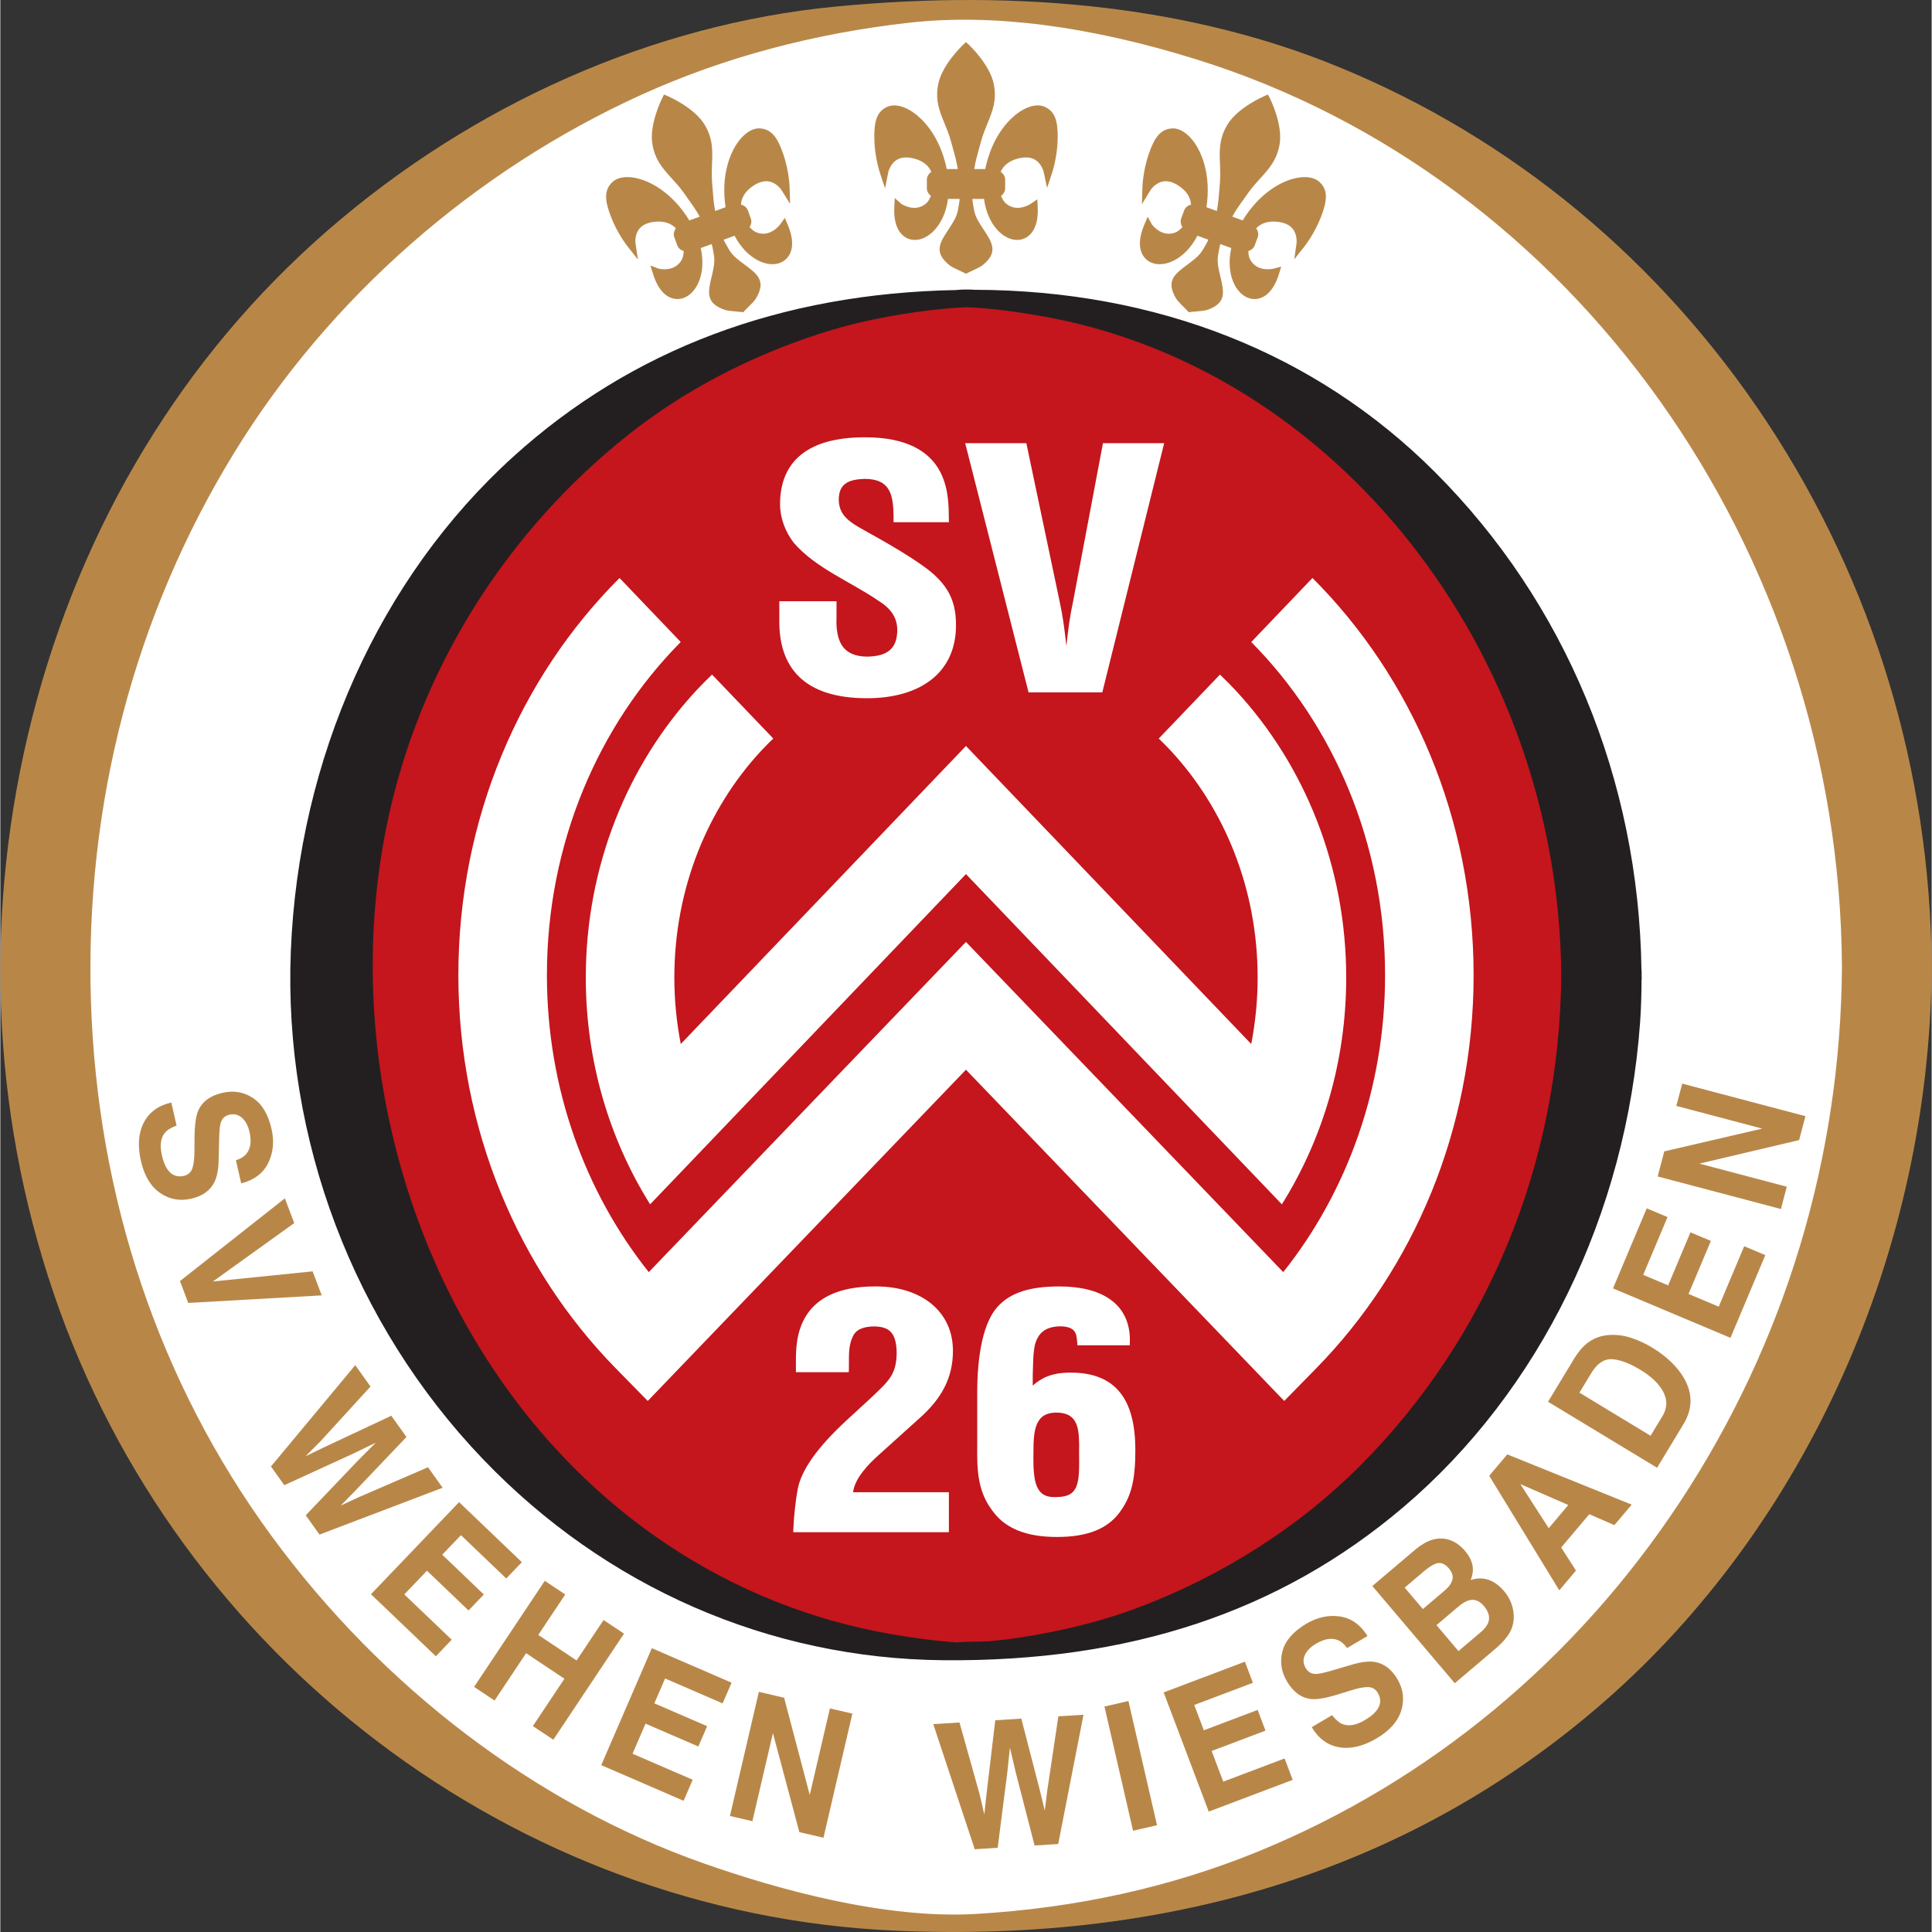
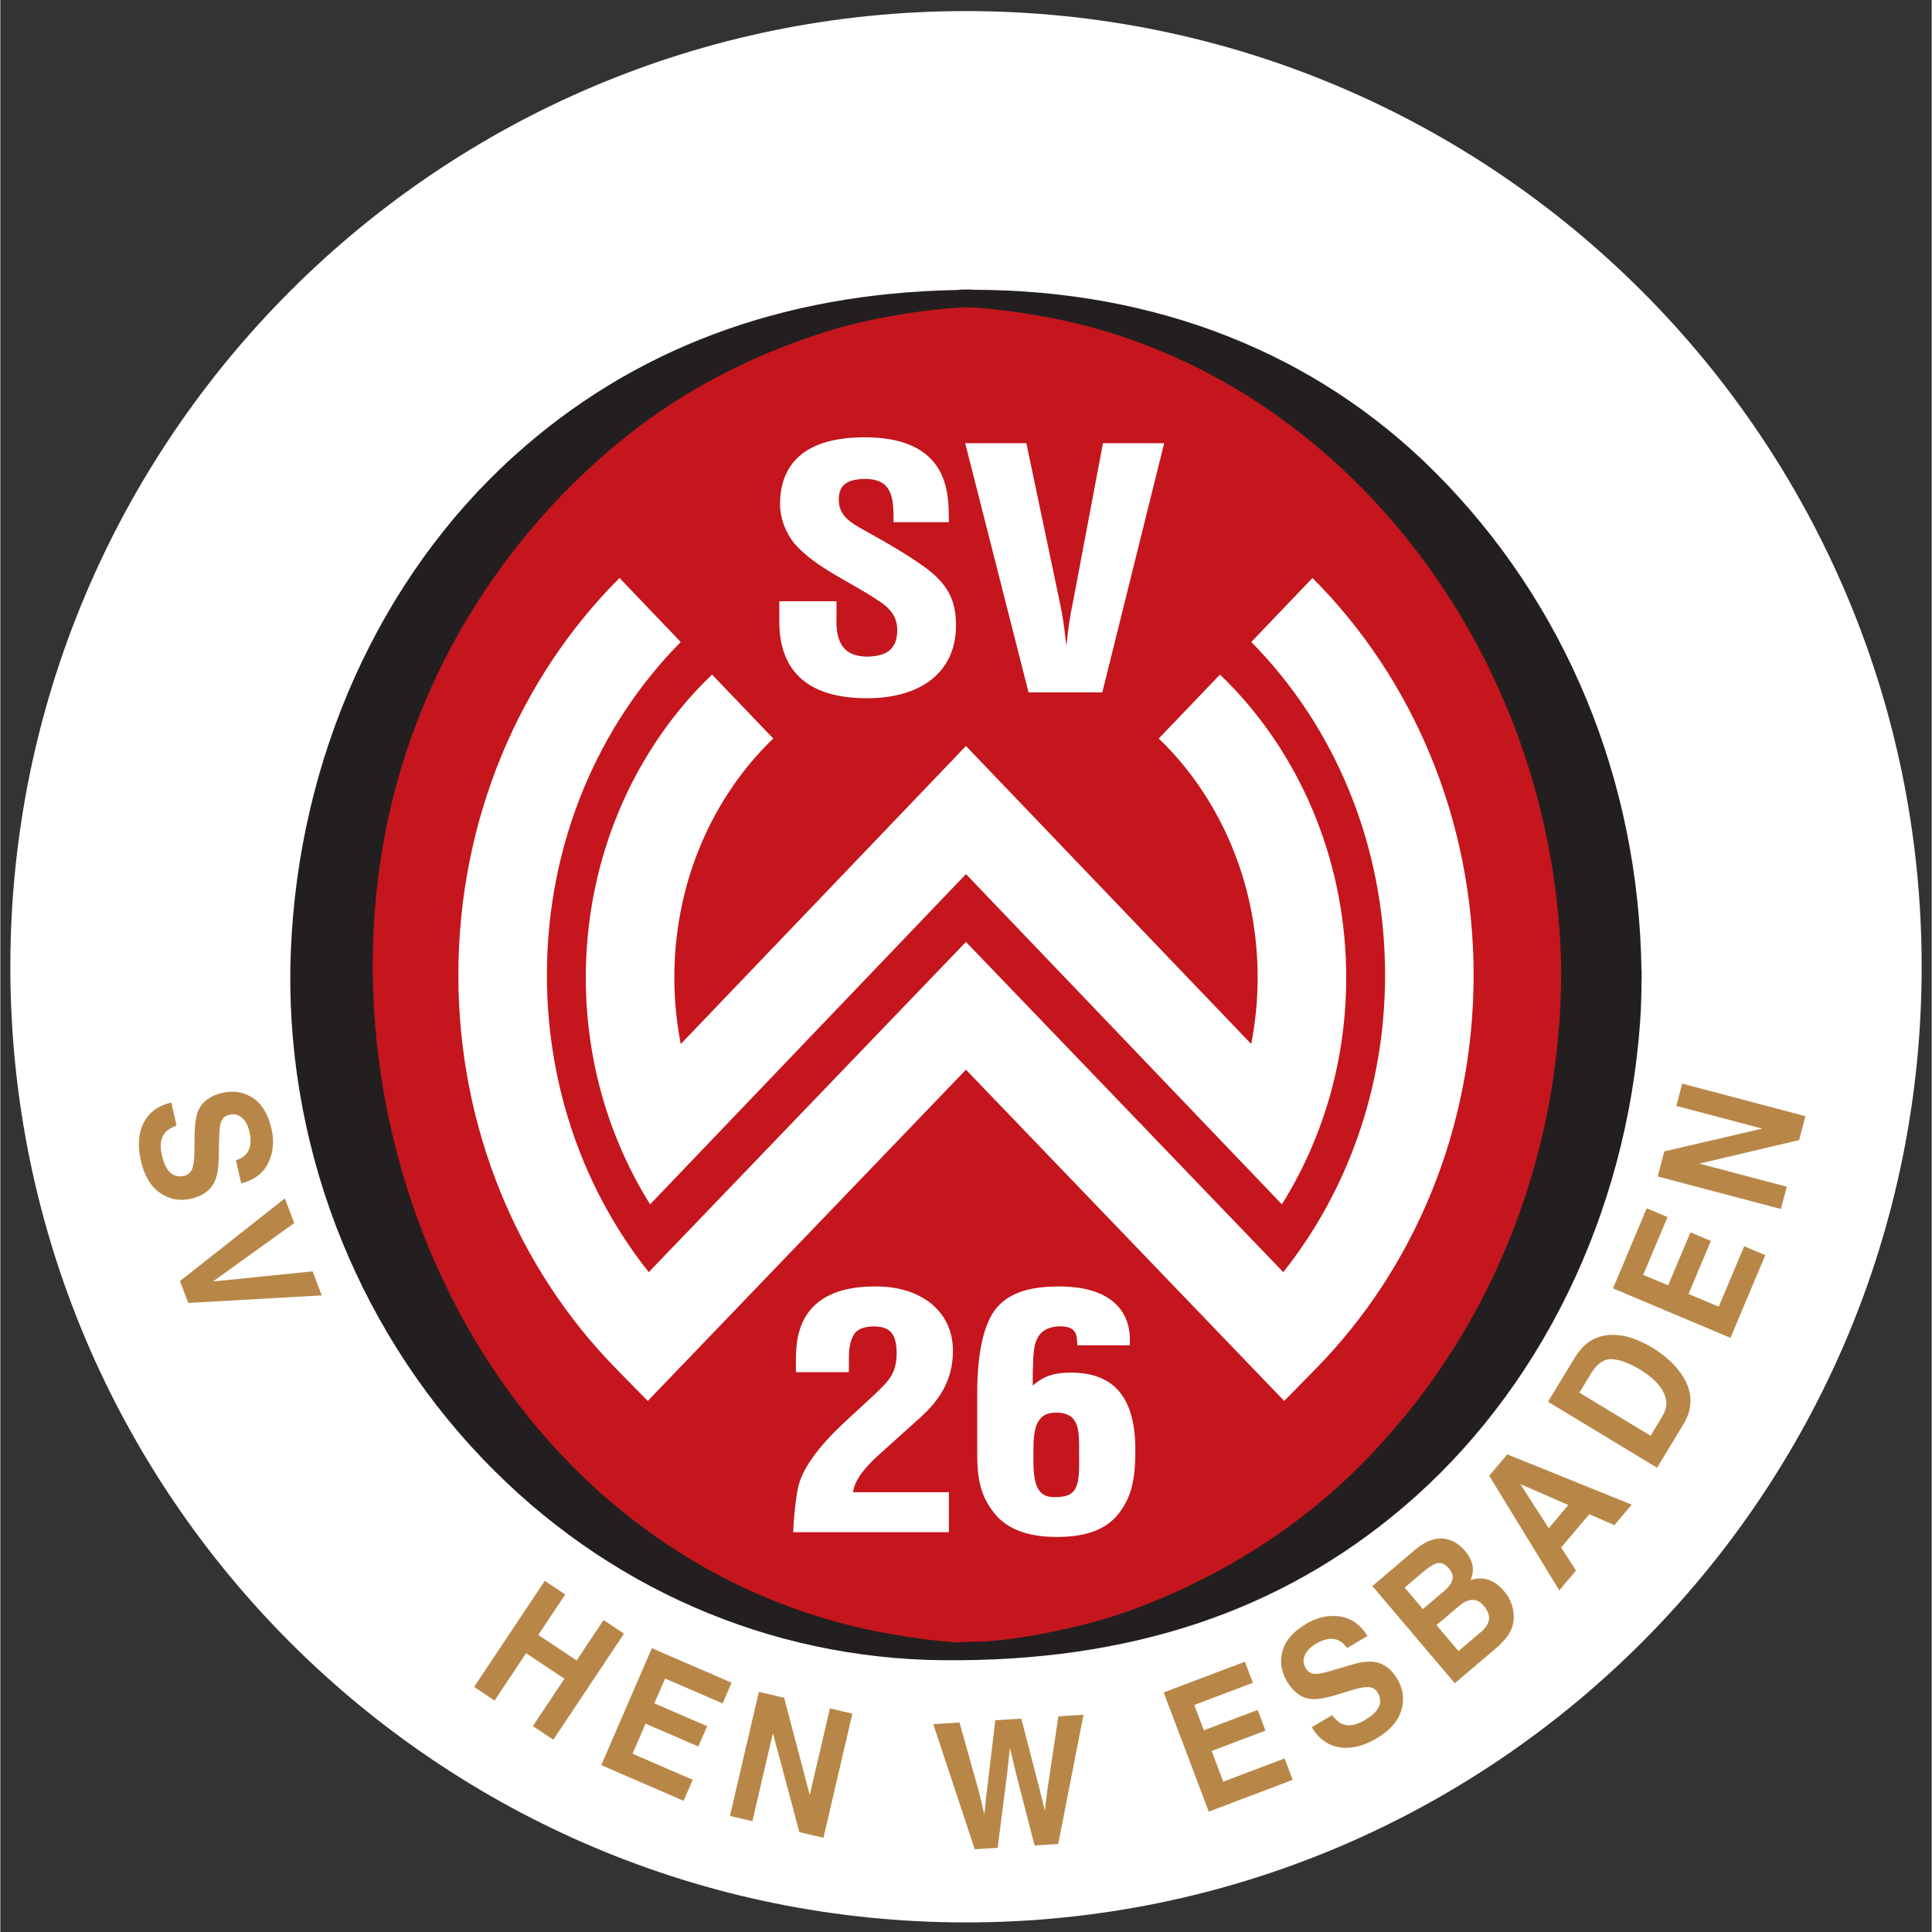
<svg xmlns="http://www.w3.org/2000/svg" version="1.0" id="svg7555" viewBox="5.05 5.0 289.9 290.0" width="316.228" height="316.228">
  <rect x="5.05" y="5.0" width="289.9" height="290.0" fill="#333333" stroke="none" />
  <defs id="defs3" />
  <g transform="translate(-34.529,-47.86)" id="layer1">
    <g transform="translate(5.05,5)" id="g7649">
      <path d="M 322.928,192.973 C 322.928,272.191 258.703,336.422 179.483,336.422 C 100.248,336.422 36.031,272.191 36.031,192.973 C 36.031,113.753 100.248,49.524 179.483,49.524 C 258.703,49.524 322.928,113.753 322.928,192.973" style="font-size:10px;letter-spacing:0;word-spacing:0;fill:#ffffff;fill-rule:nonzero;stroke:none;font-family:fnt0" id="path3361" />
      <path d="M 273.663,194.219 C 273.663,250.234 231.495,295.644 179.479,295.644 C 127.463,295.644 85.296,250.234 85.296,194.219 C 85.296,138.199 127.463,92.788 179.479,92.788 C 231.495,92.788 273.663,138.199 273.663,194.219" style="font-size:10px;letter-spacing:0;word-spacing:0;fill:#c4161c;fill-rule:nonzero;stroke:none;font-family:fnt0" id="path3365" />
      <path d="M 182.778,294.234 C 182.665,294.242 181.968,294.255 181.351,294.268 C 179.785,294.3 178.765,294.319 178.098,294.395 C 175.116,294.191 171.915,293.787 168.24,293.147 C 143.986,288.931 122.754,274.764 108.453,253.259 C 92.19,228.795 86.48,197.237 93.172,168.847 C 98.303,147.076 110.933,127.304 128.727,113.171 C 137.014,106.592 146.709,101.467 157.542,97.946 C 162.629,96.28 168.202,95.125 174.584,94.368 C 176.118,94.197 177.684,94.065 179.228,93.989 C 179.306,93.97 179.372,93.97 179.446,93.97 C 179.548,93.97 179.641,93.97 179.747,93.989 C 182.941,94.121 186.43,94.538 190.728,95.295 C 234.861,102.963 268.431,145.484 268.829,194.219 C 268.598,222.5 257.814,248.721 238.467,268.043 C 229.541,276.959 218.268,284.191 205.87,288.958 C 200.391,291.065 194.403,292.604 187.557,293.668 C 185.978,293.916 184.353,294.077 182.778,294.234 z M 280.907,194.895 C 280.909,194.893 280.894,194.238 280.892,194.195 L 280.896,193.532 L 280.869,193.515 C 280.474,164.873 269.47,138.303 249.823,118.676 C 232.004,100.88 208.125,91.433 180.766,91.357 C 180.76,91.357 180.756,91.357 180.753,91.357 C 180.376,91.319 179.952,91.319 179.505,91.319 C 178.952,91.319 178.443,91.338 178.021,91.395 C 151.695,91.887 129.316,100.274 111.486,116.444 C 91.452,134.61 79.291,161.649 78.133,190.639 C 77.004,218.786 87.523,246.584 106.991,266.898 C 125.404,286.114 149.939,296.826 176.069,297.066 C 204.026,297.32 226.599,289.815 245.084,274.124 C 265.614,256.695 278.582,230.164 280.663,201.334 C 280.824,199.121 280.866,196.896 280.885,194.91" style="font-size:10px;letter-spacing:0;word-spacing:0;fill:#231f20;fill-rule:nonzero;stroke:none;font-family:fnt0" id="path3369" />
-       <path d="M 223.366,325.762 C 210.308,331.112 196.036,334.272 180.943,335.15 C 167.259,335.947 151.14,331.447 140.025,327.53 C 114.978,318.696 91.964,301.245 75.218,278.388 C 58.414,255.45 49.045,227.659 48.124,198.025 C 47.214,168.642 54.658,140.202 69.652,115.786 C 83.899,92.575 105.621,73.491 130.816,62.056 C 143.096,56.49 156.666,52.855 171.149,51.246 C 183.468,49.902 197.887,51.738 214,56.755 C 270.713,74.381 310.584,130.382 310.961,192.942 C 310.785,221.65 302.396,249.414 286.696,273.229 C 270.986,297.055 249.089,315.221 223.366,325.762 z M 324.422,192.652 C 324.191,163.555 315.671,135.437 299.761,111.299 C 283.79,87.085 261.527,68.607 235.373,57.891 C 213.936,49.107 188.497,46.078 159.763,48.861 C 132.537,51.511 105.51,63.438 83.662,82.446 C 62.034,101.246 46.695,126.539 39.306,155.589 C 31.981,184.388 33.098,214.269 42.536,242.004 C 61.125,296.641 111.822,335.077 168.682,337.655 C 210.986,339.571 246.789,328.062 275.092,303.447 C 305.664,276.858 324.092,235.662 324.426,193.211 C 324.428,193.133 324.429,193.05 324.429,192.955 L 324.429,192.938 C 324.429,192.834 324.428,192.739 324.422,192.652" style="font-size:10px;letter-spacing:0;word-spacing:0;fill:#b88748;fill-rule:nonzero;stroke:none;font-family:fnt0" id="path3373" />
      <path d="M 60.983,216.809 C 60.157,217.115 59.57,217.481 59.224,217.905 C 58.593,218.681 58.442,219.796 58.775,221.252 C 58.974,222.127 59.237,222.812 59.565,223.31 C 60.188,224.253 61.026,224.605 62.083,224.364 C 62.696,224.224 63.116,223.861 63.338,223.28 C 63.552,222.698 63.66,221.829 63.662,220.675 L 63.677,218.696 C 63.694,216.752 63.881,215.375 64.239,214.569 C 64.834,213.204 66.045,212.314 67.876,211.896 C 69.546,211.513 71.064,211.769 72.429,212.661 C 73.796,213.55 74.731,215.103 75.237,217.316 C 75.659,219.166 75.498,220.862 74.754,222.405 C 74.01,223.948 72.654,224.978 70.685,225.495 L 69.892,222.013 C 71,221.693 71.691,221.044 71.965,220.069 C 72.145,219.419 72.136,218.664 71.941,217.804 C 71.723,216.848 71.344,216.131 70.81,215.652 C 70.275,215.173 69.644,215.018 68.919,215.182 C 68.253,215.336 67.819,215.73 67.618,216.368 C 67.482,216.778 67.399,217.606 67.372,218.848 L 67.295,222.064 C 67.261,223.475 67.037,224.577 66.625,225.372 C 65.983,226.606 64.832,227.411 63.169,227.791 C 61.466,228.179 59.911,227.892 58.505,226.922 C 57.1,225.955 56.142,224.355 55.633,222.121 C 55.112,219.838 55.256,217.916 56.068,216.356 C 56.878,214.796 58.255,213.795 60.193,213.352" style="font-size:10px;letter-spacing:0;word-spacing:0;fill:#b88748;fill-rule:nonzero;stroke:none;font-family:fnt0" id="path3377" />
      <path d="M 81.403,238.696 L 82.775,242.302 L 62.737,243.436 L 61.492,240.155 L 77.236,227.736 L 78.646,231.447 L 66.442,240.214" style="font-size:10px;letter-spacing:0;word-spacing:0;fill:#b88748;fill-rule:nonzero;stroke:none;font-family:fnt0" id="path3381" />
-       <path d="M 90.092,255.986 L 82.533,264.257 L 80.348,266.442 L 83.076,265.126 L 93.214,260.366 L 95.49,263.558 L 87.796,271.637 L 85.626,273.848 L 88.332,272.593 L 98.724,268.096 L 100.92,271.177 L 82.438,278.206 L 80.373,275.311 L 88.237,267.068 L 90.886,264.41 L 87.51,266.048 L 77.154,270.792 L 75.151,267.983 L 87.804,252.773" style="font-size:10px;letter-spacing:0;word-spacing:0;fill:#b88748;fill-rule:nonzero;stroke:none;font-family:fnt0" id="path3385" />
-       <path d="M 110.469,284.796 L 103.671,278.293 L 100.863,281.227 L 107.103,287.196 L 104.808,289.599 L 98.566,283.63 L 95.166,287.185 L 102.279,293.987 L 99.901,296.473 L 90.164,287.16 L 103.388,273.336 L 112.811,282.348" style="font-size:10px;letter-spacing:0;word-spacing:0;fill:#b88748;fill-rule:nonzero;stroke:none;font-family:fnt0" id="path3389" />
      <path d="M 105.641,301.069 L 116.252,285.151 L 119.323,287.198 L 115.277,293.267 L 121.029,297.101 L 125.075,291.032 L 128.146,293.078 L 117.534,308.998 L 114.463,306.952 L 119.2,299.844 L 113.449,296.011 L 108.712,303.118" style="font-size:10px;letter-spacing:0;word-spacing:0;fill:#b88748;fill-rule:nonzero;stroke:none;font-family:fnt0" id="path3393" />
      <path d="M 142.946,303.546 L 134.313,299.809 L 132.698,303.537 L 140.625,306.967 L 139.303,310.017 L 131.378,306.587 L 129.425,311.1 L 138.457,315.01 L 137.092,318.166 L 124.728,312.816 L 132.325,295.258 L 144.292,300.438" style="font-size:10px;letter-spacing:0;word-spacing:0;fill:#b88748;fill-rule:nonzero;stroke:none;font-family:fnt0" id="path3397" />
      <path d="M 148.386,301.812 L 152.178,302.696 L 156.025,317.287 L 159.052,304.296 L 162.424,305.081 L 158.085,323.712 L 154.467,322.87 L 150.497,308.008 L 147.417,321.228 L 144.047,320.445" style="font-size:10px;letter-spacing:0;word-spacing:0;fill:#b88748;fill-rule:nonzero;stroke:none;font-family:fnt0" id="path3401" />
      <path d="M 178.502,306.412 L 181.527,317.2 L 182.228,320.21 L 182.555,317.198 L 183.871,306.077 L 187.782,305.831 L 190.575,316.632 L 191.305,319.644 L 191.669,316.683 L 193.343,305.485 L 197.118,305.248 L 193.322,324.653 L 189.772,324.875 L 186.93,313.843 L 186.073,310.191 L 185.679,313.923 L 184.234,325.221 L 180.791,325.437 L 174.566,306.658" style="font-size:10px;letter-spacing:0;word-spacing:0;fill:#b88748;fill-rule:nonzero;stroke:none;font-family:fnt0" id="path3405" />
-       <path d="M 208.151,321.832 L 204.552,322.659 L 200.262,304.017 L 203.859,303.19" style="font-size:10px;letter-spacing:0;word-spacing:0;fill:#b88748;fill-rule:nonzero;stroke:none;font-family:fnt0" id="path3409" />
      <path d="M 222.543,300.453 L 213.743,303.781 L 215.178,307.581 L 223.257,304.525 L 224.43,307.634 L 216.354,310.69 L 218.094,315.29 L 227.301,311.808 L 228.516,315.025 L 215.915,319.79 L 209.148,301.897 L 221.345,297.286" style="font-size:10px;letter-spacing:0;word-spacing:0;fill:#b88748;fill-rule:nonzero;stroke:none;font-family:fnt0" id="path3413" />
      <path d="M 234.43,305.311 C 234.973,306.006 235.499,306.453 236.009,306.655 C 236.942,307.019 238.05,306.822 239.335,306.061 C 240.106,305.606 240.679,305.148 241.054,304.684 C 241.764,303.804 241.844,302.897 241.294,301.966 C 240.973,301.421 240.499,301.133 239.876,301.099 C 239.259,301.072 238.4,301.233 237.296,301.583 L 235.408,302.17 C 233.551,302.746 232.182,302.984 231.304,302.89 C 229.825,302.738 228.606,301.856 227.652,300.239 C 226.781,298.764 226.561,297.242 226.995,295.669 C 227.427,294.096 228.621,292.733 230.577,291.578 C 232.211,290.614 233.875,290.251 235.571,290.491 C 237.269,290.728 238.659,291.706 239.752,293.425 L 236.677,295.241 C 236.035,294.283 235.208,293.823 234.193,293.857 C 233.521,293.884 232.803,294.122 232.046,294.571 C 231.2,295.069 230.632,295.646 230.338,296.303 C 230.047,296.956 230.089,297.606 230.469,298.246 C 230.816,298.834 231.323,299.128 231.991,299.124 C 232.425,299.13 233.237,298.956 234.428,298.605 L 237.516,297.7 C 238.869,297.303 239.988,297.18 240.87,297.331 C 242.241,297.568 243.358,298.42 244.225,299.887 C 245.115,301.392 245.312,302.962 244.82,304.595 C 244.326,306.227 243.091,307.627 241.118,308.793 C 239.102,309.982 237.23,310.428 235.494,310.131 C 233.759,309.834 232.389,308.829 231.376,307.115" style="font-size:10px;letter-spacing:0;word-spacing:0;fill:#b88748;fill-rule:nonzero;stroke:none;font-family:fnt0" id="path3417" />
      <path d="M 250.102,291.8 L 253.4,295.691 L 256.692,292.9 C 257.281,292.4 257.667,291.927 257.849,291.478 C 258.175,290.656 257.957,289.797 257.196,288.9 C 256.55,288.14 255.821,287.864 255.006,288.068 C 254.551,288.182 254.029,288.483 253.44,288.97 L 250.102,291.8 z M 245.327,286.168 L 248.056,289.384 L 251.35,286.59 C 251.939,286.09 252.317,285.566 252.478,285.013 C 252.641,284.462 252.461,283.879 251.944,283.265 C 251.365,282.584 250.744,282.341 250.072,282.536 C 249.525,282.739 248.925,283.116 248.277,283.667 L 245.327,286.168 z M 251.859,278.945 C 252.798,279.214 253.637,279.78 254.369,280.643 C 255.127,281.535 255.524,282.429 255.564,283.324 C 255.587,283.826 255.477,284.396 255.233,285.034 C 256.157,284.717 257.041,284.702 257.891,284.992 C 258.743,285.28 259.523,285.844 260.233,286.683 C 260.967,287.548 261.422,288.493 261.601,289.521 C 261.732,290.193 261.738,290.848 261.615,291.484 C 261.484,292.207 261.179,292.883 260.704,293.515 C 260.227,294.146 259.644,294.753 258.955,295.337 L 252.845,300.518 L 240.473,285.927 L 247.028,280.371 C 248.703,278.994 250.314,278.519 251.859,278.945" style="font-size:10px;letter-spacing:0;word-spacing:0;fill:#b88748;fill-rule:nonzero;stroke:none;font-family:fnt0" id="path3421" />
      <path d="M 266.948,277.247 L 269.884,273.769 L 262.686,270.625 L 266.948,277.247 z M 258.014,269.379 L 260.729,266.168 L 279.4,273.711 L 276.8,276.789 L 273.039,275.146 L 268.815,280.146 L 271.039,283.604 L 268.533,286.573" style="font-size:10px;letter-spacing:0;word-spacing:0;fill:#b88748;fill-rule:nonzero;stroke:none;font-family:fnt0" id="path3425" />
      <path d="M 271.557,256.904 L 282.236,263.372 L 284.014,260.435 C 284.923,258.934 284.762,257.406 283.529,255.848 C 282.854,254.996 281.911,254.205 280.703,253.474 C 279.039,252.467 277.613,251.935 276.428,251.88 C 275.241,251.827 274.209,252.524 273.334,253.97 L 271.557,256.904 z M 272.598,249.574 C 273.62,248.733 274.836,248.288 276.241,248.237 C 277.376,248.199 278.478,248.372 279.54,248.754 C 280.606,249.135 281.566,249.583 282.426,250.104 C 284.601,251.422 286.199,252.944 287.217,254.67 C 288.584,257.003 288.573,259.32 287.181,261.619 L 283.211,268.177 L 266.846,258.268 L 270.816,251.711 C 271.401,250.778 271.996,250.064 272.598,249.574" style="font-size:10px;letter-spacing:0;word-spacing:0;fill:#b88748;fill-rule:nonzero;stroke:none;font-family:fnt0" id="path3429" />
      <path d="M 284.78,230.55 L 281.13,239.221 L 284.872,240.798 L 288.223,232.837 L 291.287,234.128 L 287.934,242.087 L 292.466,243.997 L 296.289,234.925 L 299.458,236.26 L 294.229,248.677 L 276.597,241.252 L 281.658,229.234" style="font-size:10px;letter-spacing:0;word-spacing:0;fill:#b88748;fill-rule:nonzero;stroke:none;font-family:fnt0" id="path3433" />
      <path d="M 283.301,224.451 L 284.295,220.685 L 298.996,217.268 L 286.099,213.862 L 286.984,210.515 L 305.48,215.401 L 304.532,218.992 L 289.558,222.523 L 302.682,225.99 L 301.8,229.337" style="font-size:10px;letter-spacing:0;word-spacing:0;fill:#b88748;fill-rule:nonzero;stroke:none;font-family:fnt0" id="path3437" />
-       <path d="M 152.284,80.564 L 151.591,81.532 C 151.534,81.613 150.084,83.571 148.005,82.736 C 147.763,82.641 147.392,82.382 146.994,81.946 C 147.254,81.549 147.335,81.079 147.18,80.653 L 146.743,79.449 C 146.582,79.008 146.201,78.701 145.7,78.565 C 145.775,77.577 146.273,76.698 147.237,75.969 C 148.189,75.25 149.083,74.957 149.889,75.095 C 151.089,75.295 151.781,76.386 151.786,76.395 L 153.074,78.461 C 153.075,78.465 153.005,76.028 153.005,76.028 C 153.004,75.926 152.924,73.499 152.04,70.956 C 151.233,68.639 150.353,67.191 148.456,67.13 C 147.578,67.105 146.62,67.617 145.754,68.571 C 144.111,70.384 142.657,74.061 143.386,78.966 L 141.83,79.532 C 141.623,78.472 141.553,77.605 141.474,76.575 L 141.377,75.371 C 141.281,74.305 141.32,73.353 141.356,72.433 C 141.434,70.498 141.512,68.671 140.243,66.568 C 138.717,64.04 134.906,62.372 134.747,62.3 L 134.149,62.051 L 133.861,62.624 C 133.784,62.781 131.938,66.509 132.394,69.425 C 132.773,71.852 134.003,73.203 135.308,74.635 C 135.929,75.316 136.572,76.019 137.182,76.895 L 137.879,77.878 C 138.483,78.718 138.98,79.43 139.509,80.377 L 137.954,80.943 C 135.361,76.714 131.881,74.835 129.458,74.5 C 128.183,74.326 127.121,74.551 126.464,75.135 C 125.045,76.401 125.3,78.077 126.175,80.371 C 127.135,82.887 128.632,84.796 128.697,84.875 L 130.238,86.825 L 129.867,84.372 C 129.865,84.36 129.696,83.082 130.482,82.158 C 131.014,81.534 131.888,81.185 133.077,81.125 C 134.289,81.062 135.232,81.414 135.927,82.128 C 135.626,82.562 135.537,83.035 135.696,83.468 L 136.133,84.673 C 136.286,85.093 136.639,85.396 137.104,85.543 C 137.08,86.134 136.964,86.571 136.841,86.799 C 135.809,88.726 133.553,88.237 133.344,88.188 L 132.114,87.711 L 132.508,88.997 C 133.536,92.342 135.472,93.069 136.941,92.634 C 138.999,92.024 140.527,89 139.664,85.093 L 141.303,84.495 C 141.341,84.652 141.391,84.794 141.425,84.964 L 141.455,85.131 C 141.775,86.77 141.839,87.111 141.315,89.322 C 140.747,91.677 140.34,93.378 143.299,94.381 C 143.617,94.493 144.257,94.559 145.317,94.648 C 145.487,94.661 145.648,94.674 145.7,94.682 L 146.048,94.727 L 146.285,94.468 C 146.32,94.428 146.444,94.307 146.563,94.188 C 147.316,93.444 147.756,92.986 147.933,92.69 C 149.554,90.025 148.149,88.983 146.199,87.543 C 144.374,86.189 144.202,85.888 143.395,84.428 L 143.312,84.277 C 143.229,84.129 143.172,83.985 143.102,83.841 L 144.742,83.243 C 146.599,86.791 149.711,88.124 151.678,87.27 C 153.083,86.66 154.1,84.858 152.737,81.634 L 152.284,80.564 z M 191.182,63.845 C 190.364,63.522 189.289,63.673 188.151,64.273 C 185.987,65.417 183.363,68.374 182.371,73.232 L 180.714,73.232 C 180.883,72.164 181.112,71.325 181.392,70.331 L 181.712,69.165 C 181.987,68.132 182.35,67.251 182.699,66.399 C 183.433,64.608 184.13,62.918 183.657,60.508 C 183.089,57.611 180.078,54.739 179.953,54.618 L 179.474,54.177 L 179.009,54.618 C 178.882,54.739 175.872,57.611 175.304,60.508 C 174.83,62.918 175.525,64.608 176.262,66.399 C 176.612,67.251 176.974,68.132 177.248,69.165 L 177.566,70.326 C 177.848,71.322 178.072,72.162 178.244,73.232 L 176.589,73.232 C 175.597,68.37 172.971,65.417 170.809,64.273 C 169.671,63.673 168.596,63.522 167.778,63.845 C 166.012,64.55 165.68,66.212 165.716,68.665 C 165.758,71.358 166.513,73.664 166.546,73.762 L 167.328,76.121 L 167.818,73.688 C 167.82,73.677 168.098,72.418 169.153,71.818 C 169.866,71.412 170.807,71.386 171.945,71.734 C 173.104,72.09 173.872,72.743 174.279,73.652 C 173.848,73.957 173.604,74.372 173.604,74.834 L 173.604,76.115 C 173.604,76.56 173.831,76.967 174.217,77.264 C 173.992,77.812 173.734,78.183 173.541,78.353 C 171.913,79.813 169.959,78.58 169.781,78.465 L 168.785,77.594 L 168.717,78.938 C 168.539,82.433 170.111,83.779 171.64,83.872 C 173.782,84.002 176.25,81.683 176.777,77.715 L 178.524,77.715 C 178.505,77.876 178.503,78.027 178.475,78.198 L 178.448,78.364 C 178.187,80.015 178.132,80.358 176.883,82.255 C 175.542,84.273 174.579,85.733 177.015,87.687 C 177.276,87.901 177.854,88.183 178.821,88.627 C 178.975,88.699 179.124,88.768 179.17,88.79 L 179.482,88.953 L 179.791,88.79 C 179.838,88.766 179.997,88.694 180.148,88.624 C 181.112,88.181 181.682,87.901 181.951,87.685 C 184.384,85.733 183.42,84.273 182.081,82.253 C 180.828,80.358 180.769,80.015 180.51,78.368 L 180.483,78.198 C 180.457,78.031 180.453,77.876 180.434,77.715 L 182.182,77.715 C 182.712,81.683 185.182,84.002 187.322,83.872 C 188.852,83.779 190.423,82.433 190.243,78.938 L 190.184,77.776 L 189.204,78.45 C 189.12,78.506 187.091,79.851 185.421,78.355 C 185.226,78.183 184.967,77.813 184.741,77.266 C 185.12,76.982 185.359,76.57 185.359,76.115 L 185.359,74.834 C 185.359,74.364 185.109,73.946 184.681,73.646 C 185.092,72.743 185.858,72.088 187.013,71.734 C 188.153,71.382 189.094,71.412 189.806,71.818 C 190.862,72.418 191.14,73.679 191.144,73.69 L 191.646,76.072 C 191.646,76.074 192.415,73.762 192.415,73.762 C 192.447,73.664 193.202,71.356 193.242,68.665 C 193.278,66.212 192.945,64.55 191.182,63.845 z M 232.496,75.136 C 231.839,74.553 230.777,74.328 229.503,74.502 C 227.076,74.837 223.6,76.717 221.006,80.945 L 219.45,80.379 C 219.974,79.432 220.474,78.722 221.078,77.884 L 221.778,76.899 C 222.388,76.021 223.032,75.318 223.651,74.635 C 224.955,73.203 226.186,71.852 226.566,69.427 C 227.022,66.509 225.177,62.781 225.101,62.626 L 224.802,62.049 L 224.213,62.302 C 224.052,62.372 220.243,64.042 218.717,66.57 C 217.447,68.671 217.522,70.498 217.602,72.433 C 217.64,73.355 217.679,74.305 217.583,75.371 L 217.486,76.57 C 217.409,77.601 217.333,78.47 217.129,79.532 L 215.572,78.966 C 216.305,74.059 214.847,70.384 213.208,68.571 C 212.341,67.617 211.385,67.107 210.504,67.132 C 208.603,67.191 207.725,68.639 206.918,70.956 C 206.034,73.501 205.957,75.926 205.955,76.028 L 205.883,78.512 L 207.176,76.395 C 207.182,76.384 207.871,75.297 209.069,75.095 C 209.878,74.958 210.771,75.254 211.722,75.971 C 212.689,76.702 213.187,77.579 213.259,78.571 C 212.75,78.709 212.377,79.016 212.219,79.449 L 211.78,80.653 C 211.629,81.074 211.703,81.534 211.964,81.944 C 211.566,82.382 211.197,82.641 210.959,82.738 C 208.929,83.55 207.515,81.725 207.386,81.554 L 206.748,80.398 L 206.224,81.636 C 204.862,84.86 205.879,86.662 207.284,87.272 C 209.251,88.126 212.365,86.793 214.217,83.245 L 215.858,83.841 C 215.784,83.985 215.731,84.127 215.648,84.279 L 215.565,84.425 C 214.754,85.886 214.586,86.189 212.763,87.545 C 210.813,88.983 209.408,90.025 211.031,92.696 C 211.203,92.986 211.648,93.448 212.405,94.197 C 212.526,94.317 212.642,94.432 212.676,94.47 L 212.914,94.729 L 213.261,94.682 C 213.314,94.674 213.488,94.661 213.655,94.646 C 214.711,94.561 215.341,94.493 215.667,94.381 C 218.622,93.379 218.215,91.677 217.649,89.322 C 217.119,87.113 217.183,86.772 217.502,85.135 L 217.534,84.964 C 217.566,84.798 217.617,84.652 217.655,84.495 L 219.294,85.093 C 218.437,89.002 219.963,92.026 222.019,92.635 C 223.488,93.071 225.425,92.344 226.453,88.999 L 226.793,87.887 L 225.642,88.184 C 225.546,88.209 223.177,88.777 222.121,86.801 C 221.996,86.571 221.877,86.136 221.854,85.547 C 222.306,85.409 222.672,85.102 222.827,84.674 L 223.266,83.47 C 223.425,83.029 223.333,82.55 223.035,82.124 C 223.73,81.414 224.675,81.062 225.881,81.125 C 227.072,81.185 227.946,81.534 228.476,82.158 C 229.264,83.082 229.094,84.364 229.094,84.375 L 228.751,86.784 C 228.749,86.787 230.262,84.877 230.262,84.877 C 230.326,84.798 231.826,82.887 232.784,80.371 C 233.656,78.077 233.912,76.401 232.496,75.136" style="font-size:10px;letter-spacing:0;word-spacing:0;fill:#b88748;fill-rule:nonzero;stroke:none;font-family:fnt0" id="path3441" />
      <path d="M 166.413,266.225 L 172.486,260.75 C 175.733,257.884 177.524,254.733 177.518,250.636 C 177.53,244.648 172.694,240.983 166.068,240.96 C 165.998,240.958 165.922,240.958 165.852,240.958 C 160.085,240.949 157.032,242.897 155.504,245.32 C 153.974,247.734 153.95,250.528 153.948,252.195 L 153.948,253.828 L 161.884,253.828 L 161.895,253.48 C 161.901,253.211 161.905,252.942 161.905,252.672 L 161.905,252.037 C 161.901,250.794 161.95,249.588 162.467,248.537 C 162.935,247.376 164.173,246.965 165.733,246.96 C 167.821,247.022 169.012,247.727 169.073,250.877 C 169.054,254.173 167.88,255.142 165.377,257.533 L 161.625,260.989 C 156.854,265.385 154.756,268.692 154.23,271.318 C 153.84,273.412 153.616,275.918 153.561,277.475 L 153.546,277.846 L 176.91,277.846 L 176.91,271.846 L 162.526,271.846 C 162.776,269.735 164.904,267.566 166.413,266.225 z M 195.943,271.21 C 195.506,272.054 194.803,272.53 193.219,272.565 L 193.226,272.923 L 193.202,272.565 C 193.033,272.577 192.878,272.583 192.73,272.583 C 191.253,272.564 190.581,272.005 190.123,270.977 C 189.682,269.943 189.586,268.4 189.591,266.647 C 189.591,266.117 189.599,266.589 189.606,266.024 C 189.603,264.533 189.616,262.942 190.059,261.787 C 190.519,260.646 191.267,259.915 193.06,259.894 C 196.255,259.907 196.414,262.259 196.464,264.716 C 196.464,265.167 196.454,265.606 196.454,266.021 C 196.454,266.85 196.465,266.613 196.465,267.34 C 196.471,269.001 196.384,270.347 195.943,271.21 z M 195.21,253.895 C 192.111,253.878 190.634,254.849 189.497,255.845 L 189.497,254.349 C 189.55,253.26 189.493,250.665 189.926,249.376 C 190.379,248.096 191.195,247.113 193.247,246.96 C 193.391,246.947 193.529,246.945 193.667,246.945 C 196.164,246.998 196.057,248.281 196.18,249.451 L 196.193,249.794 L 204.059,249.794 L 204.07,249.449 C 204.074,249.304 204.078,249.163 204.078,249.023 C 204.086,246.22 202.944,244.148 201.036,242.844 C 199.129,241.534 196.509,240.962 193.501,240.96 C 189.381,240.96 186.255,241.735 184.179,244.05 C 182.111,246.369 181.165,251.121 181.163,256.895 L 181.163,265.54 C 181.155,265.712 181.155,265.892 181.155,266.064 C 181.157,270.171 181.797,272.52 183.647,274.898 C 185.498,277.282 188.542,278.569 193.116,278.563 L 193.152,278.563 C 197.654,278.563 200.648,277.367 202.467,274.966 C 204.284,272.56 204.896,270.082 204.9,265.54 C 204.898,261.801 204.207,258.895 202.62,256.899 C 201.032,254.898 198.561,253.889 195.21,253.895 z M 199.94,151.786 L 209.226,114.38 L 200.036,114.38 L 199.983,114.671 L 195.542,138.202 C 195.087,140.264 194.809,142.382 194.582,144.492 C 194.57,144.592 194.559,144.694 194.544,144.796 C 194.531,144.692 194.519,144.59 194.506,144.49 C 194.281,142.382 193.999,140.264 193.544,138.191 L 188.537,114.38 L 179.356,114.38 L 188.868,151.786 L 199.94,151.786 z M 164.631,152.666 C 168.537,152.666 171.863,151.75 174.233,149.914 C 176.606,148.075 177.98,145.306 177.976,141.741 C 177.991,138.501 177.075,136.125 174.309,133.789 C 172.064,131.888 167.289,129.156 164.692,127.729 C 162.185,126.336 160.381,125.372 160.381,122.809 C 160.413,120.531 161.761,119.795 164.351,119.743 C 168.183,119.774 168.55,122.244 168.609,125.334 C 168.609,125.514 168.605,125.701 168.603,125.889 L 168.599,126.248 L 176.914,126.248 L 176.909,125.885 C 176.876,124.088 176.963,121.004 175.413,118.337 C 173.86,115.656 170.636,113.488 164.294,113.5 C 160.089,113.5 156.912,114.361 154.767,116.072 C 152.619,117.784 151.564,120.34 151.568,123.543 C 151.568,125.59 152.331,127.667 153.667,129.389 C 156.973,133.162 162.121,135.166 166.176,137.928 C 168.156,139.143 169.156,140.461 169.165,142.475 C 169.116,145.105 167.846,146.371 164.631,146.423 C 161.17,146.383 160.08,144.404 160.027,141.233 C 160.027,141.034 160.031,140.838 160.042,140.635 L 160.042,138.106 L 151.456,138.106 L 151.456,141.156 C 151.454,144.49 152.318,147.388 154.432,149.448 C 156.545,151.502 159.856,152.668 164.631,152.666 z M 231.486,134.618 L 222.298,144.23 C 234.597,156.646 242.389,174.402 242.383,194.219 C 242.385,211.318 236.592,226.884 227.098,238.81 L 179.472,189.247 L 131.86,238.81 C 122.363,226.884 116.572,211.318 116.574,194.219 C 116.568,174.4 124.361,156.642 136.659,144.228 L 127.473,134.616 C 112.534,149.55 103.289,170.769 103.281,194.219 C 103.283,217.375 112.308,238.363 126.918,253.26 L 131.71,258.149 L 179.472,208.427 L 227.245,258.149 L 232.039,253.259 C 246.645,238.361 255.672,217.375 255.674,194.219 C 255.666,170.767 246.424,149.552 231.486,134.618 z M 132.064,228.632 L 132.183,228.507 L 132.185,228.51 L 179.474,179.063 L 226.774,228.51 L 226.776,228.507 L 226.895,228.63 C 233.006,218.874 236.549,207.157 236.55,194.601 C 236.547,177.884 230.276,162.653 220.011,151.559 C 219.233,150.718 218.425,149.908 217.601,149.117 L 208.41,158.719 C 209.04,159.325 209.657,159.944 210.256,160.588 C 218.241,169.213 223.258,181.226 223.256,194.601 C 223.256,198.028 222.917,201.356 222.291,204.569 L 179.472,159.836 L 136.665,204.571 C 136.04,201.358 135.699,198.028 135.701,194.601 C 135.699,181.226 140.714,169.213 148.702,160.588 C 149.302,159.942 149.921,159.321 150.549,158.715 L 141.36,149.113 C 140.534,149.906 139.724,150.716 138.946,151.559 C 128.681,162.653 122.41,177.884 122.409,194.601 C 122.409,207.157 125.951,218.876 132.064,228.632" style="font-size:10px;letter-spacing:0;word-spacing:0;fill:#ffffff;fill-rule:nonzero;stroke:none;font-family:fnt0" id="path3445" />
    </g>
  </g>
</svg>